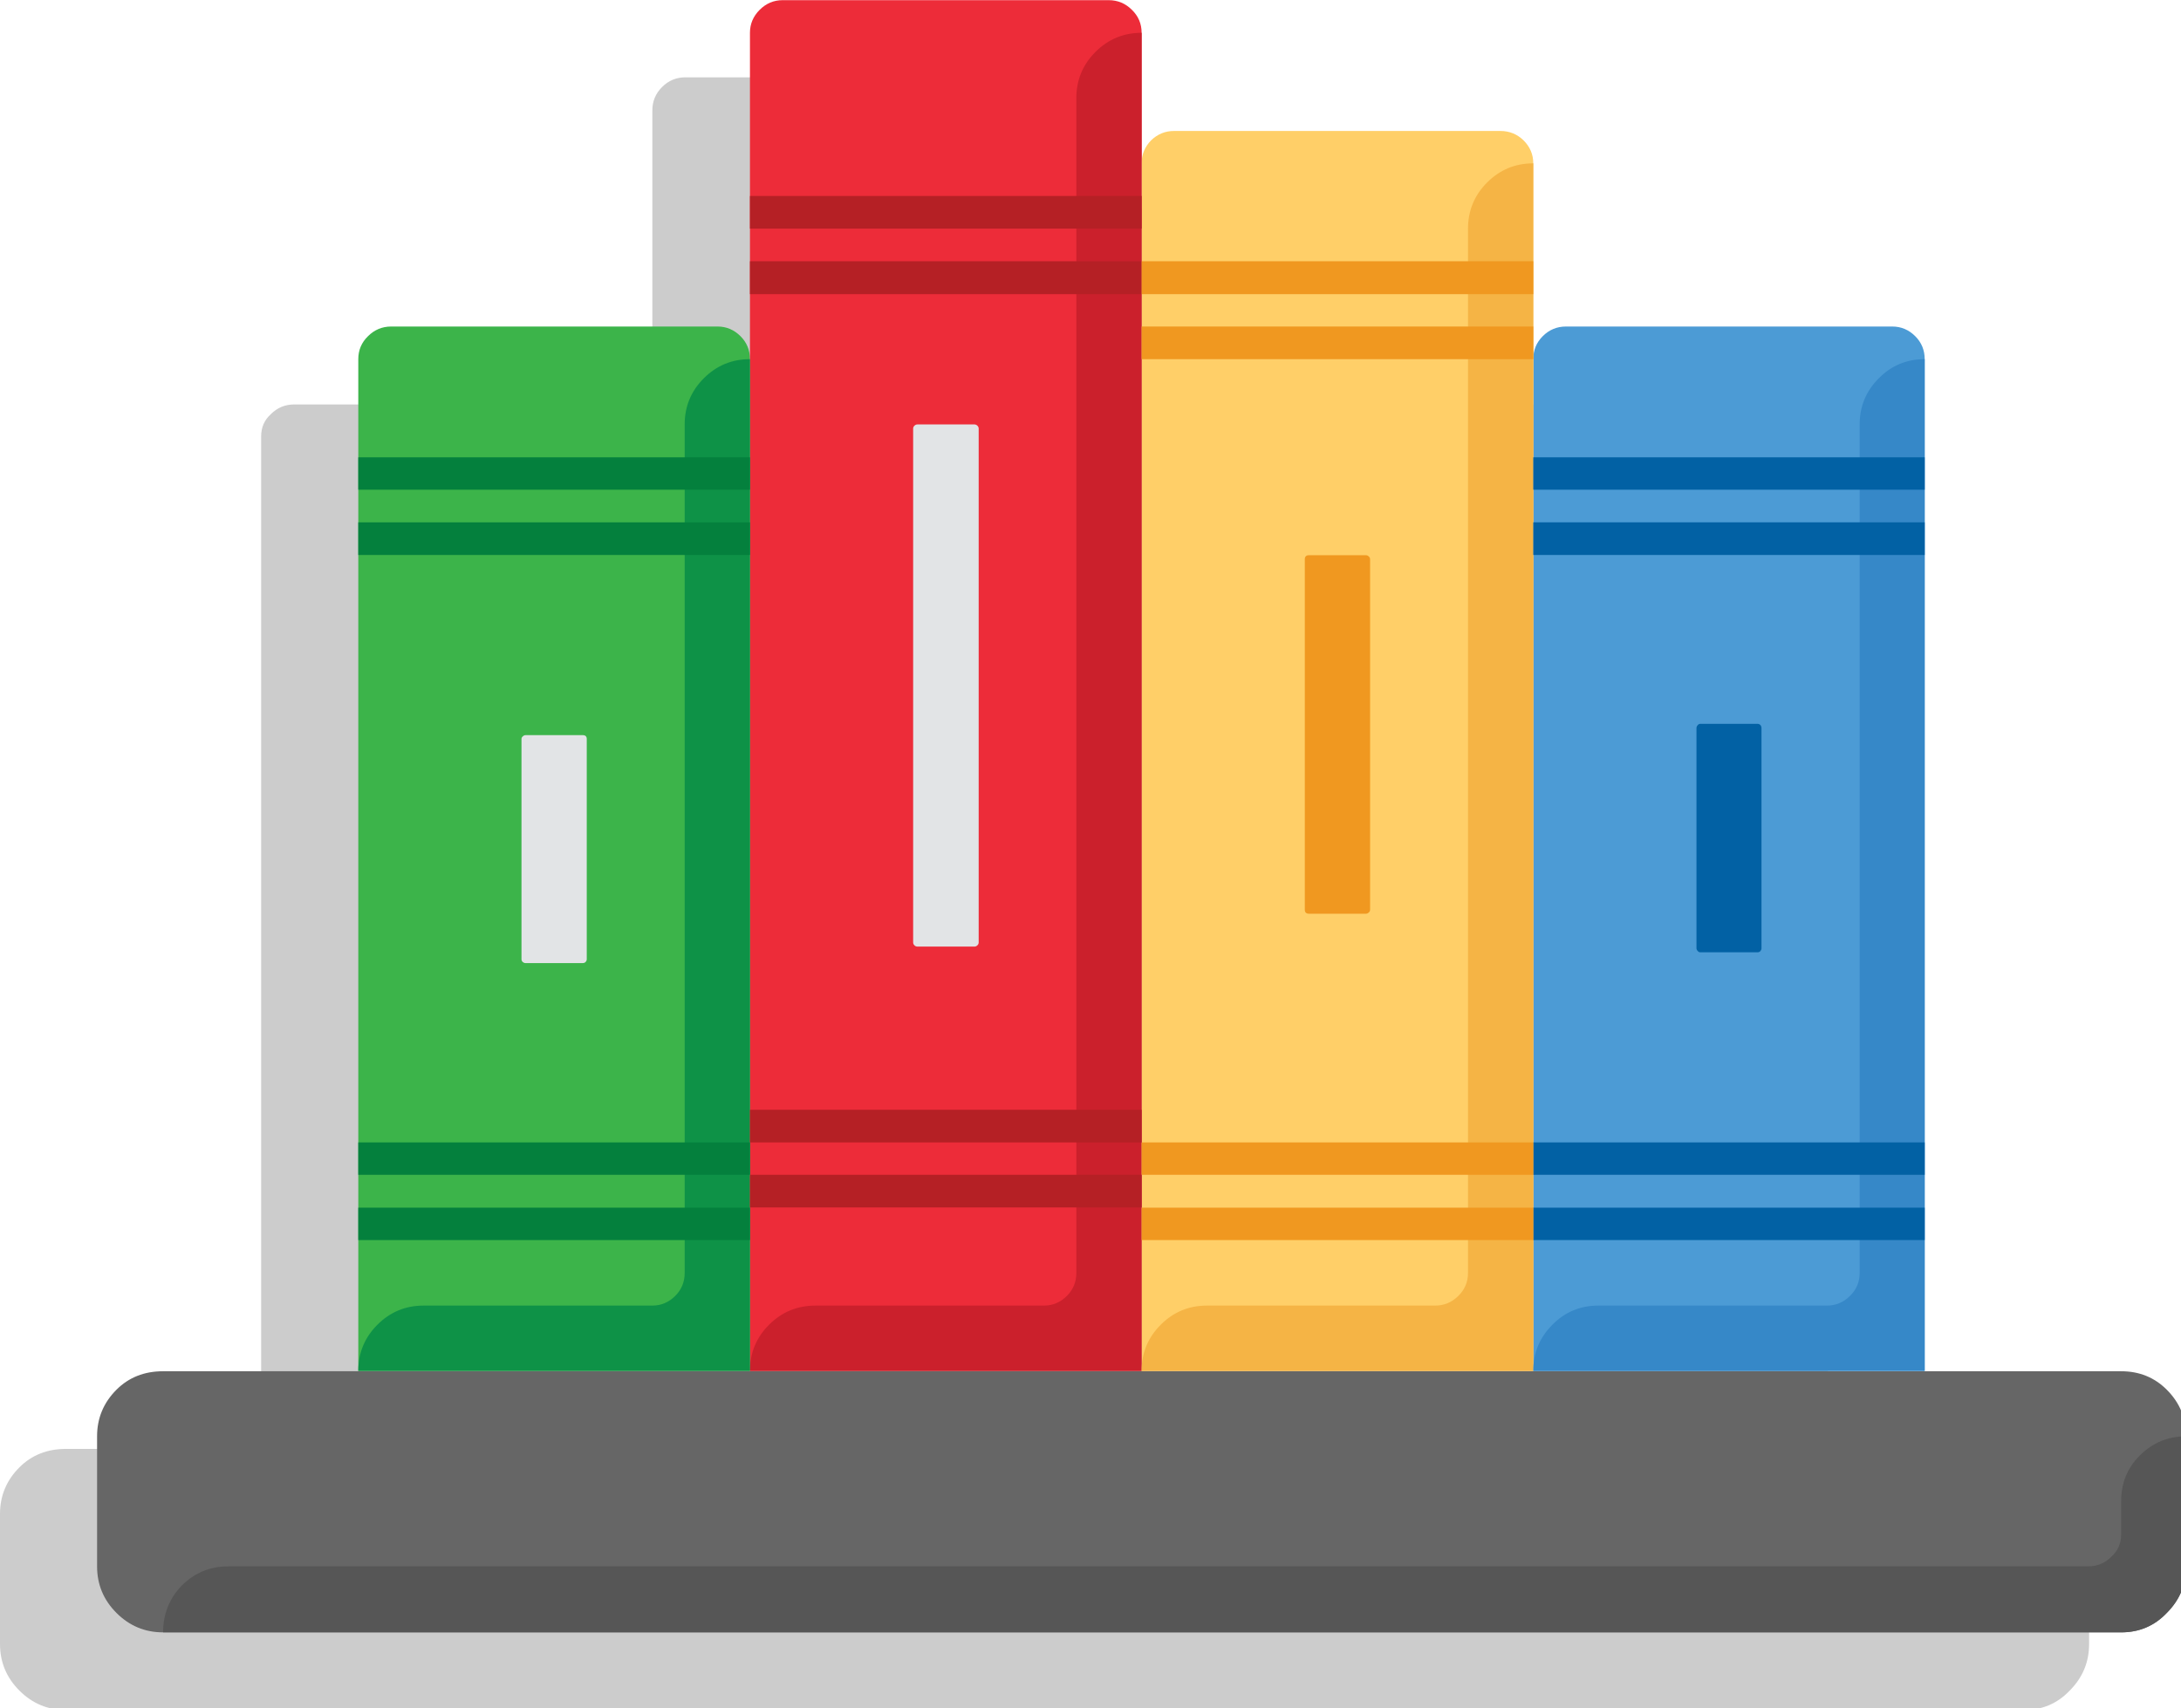
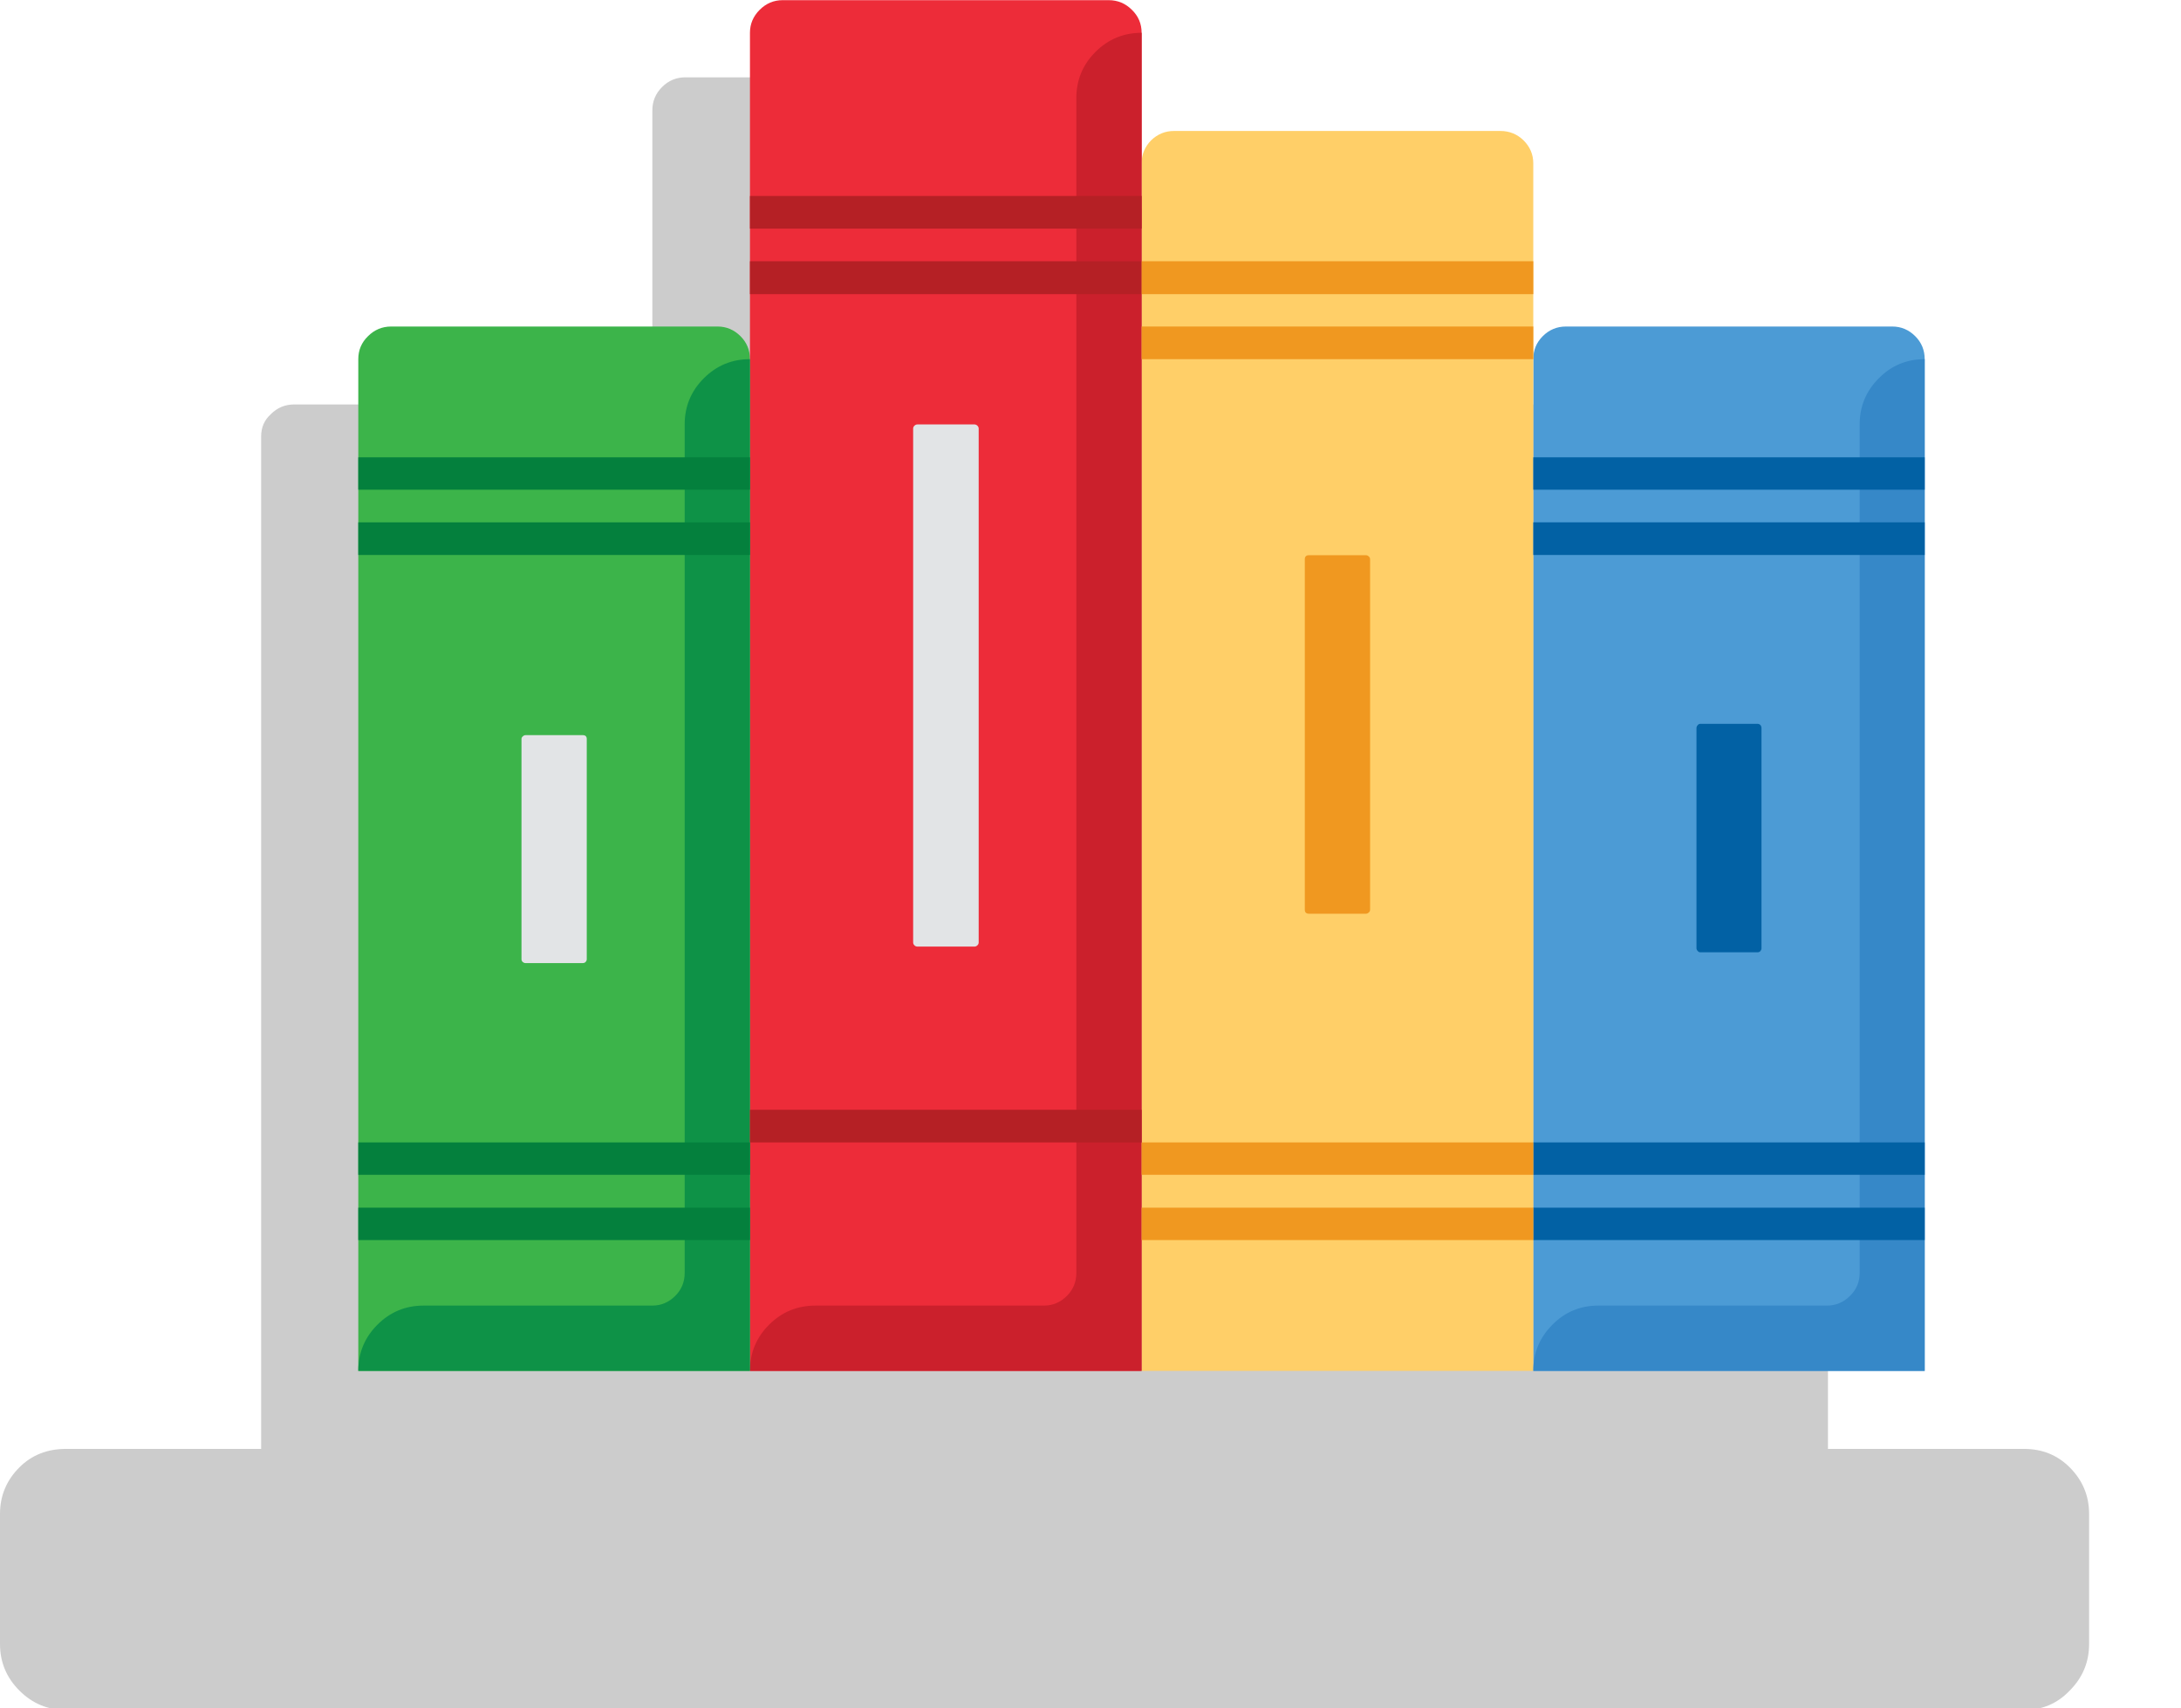
<svg xmlns="http://www.w3.org/2000/svg" xmlns:xlink="http://www.w3.org/1999/xlink" version="1.1" preserveAspectRatio="none" x="0px" y="0px" width="337px" height="264px" viewBox="0 0 337 264">
  <defs>
    <g id="Layer0_0_FILL">
      <path fill="#000000" fill-opacity="0.2" stroke="none" d=" M 353.2 364.1 Q 352.5 364.1 352 364.6 351.5 365.1 351.5 365.8 L 351.5 382.45 Q 351.486 381.886 351.05 381.45 350.55 380.95 349.85 380.95 L 333.05 380.95 Q 332.35 380.95 331.85 381.45 331.35 381.9 331.35 382.6 L 331.35 434.75 321.3 434.75 Q 319.85 434.75 318.9 435.7 317.9 436.7 317.9 438.1 L 317.9 444.8 Q 317.9 446.2 318.9 447.2 319.9 448.2 321.3 448.2 L 422.15 448.2 Q 423.55 448.2 424.5 447.2 425.5 446.2 425.5 444.8 L 425.5 438.1 Q 425.5 436.7 424.5 435.7 423.55 434.75 422.15 434.75 L 412.05 434.75 412.05 382.6 Q 412.05 381.9 411.55 381.45 411.05 380.95 410.35 380.95 L 393.55 380.95 Q 392.85 380.95 392.35 381.45 391.866 381.886 391.85 382.45 L 391.85 372.55 Q 391.85 371.85 391.4 371.35 390.9 370.85 390.2 370.85 L 373.35 370.85 Q 372.7 370.85 372.2 371.35 371.716 371.834 371.7 372.4 L 371.7 365.8 Q 371.7 365.1 371.2 364.6 370.7 364.1 370 364.1 L 353.2 364.1 Z" />
    </g>
    <g id="Layer0_0_MEMBER_0_MEMBER_0_FILL">
-       <path fill="#666666" stroke="none" d=" M 323.9 431.7 Q 322.9 432.7 322.9 434.1 L 322.9 440.8 Q 322.9 442.2 323.9 443.2 324.9 444.2 326.3 444.2 L 427.15 444.2 Q 428.55 444.2 429.5 443.2 430.5 442.2 430.5 440.8 L 430.5 434.1 Q 430.5 432.7 429.5 431.7 428.55 430.75 427.15 430.75 L 326.3 430.75 Q 324.85 430.75 323.9 431.7 Z" />
-     </g>
+       </g>
    <g id="Layer0_0_MEMBER_0_MEMBER_1_FILL">
-       <path fill="#565656" stroke="none" d=" M 428.1 435.1 Q 427.15 436.05 427.15 437.45 L 427.15 439.15 Q 427.15 439.85 426.65 440.3 426.15 440.8 425.45 440.8 L 329.65 440.8 Q 328.25 440.8 327.25 441.8 326.3 442.8 326.3 444.2 L 427.15 444.2 Q 428.55 444.2 429.5 443.2 430.5 442.2 430.5 440.8 L 430.5 434.1 Q 429.1 434.1 428.1 435.1 Z" />
-     </g>
+       </g>
    <g id="Layer0_0_MEMBER_0_MEMBER_2_FILL">
      <path fill="#3CB44A" stroke="none" d=" M -135.35 -84 Q -138 -84 -139.9 -82.1 -141.8 -80.25 -141.8 -77.6 L -141.8 120.8 -65 120.8 -65 -77.6 Q -65 -80.25 -66.85 -82.1 -68.75 -84 -71.35 -84 L -135.35 -84 Z" />
    </g>
    <g id="Layer0_0_MEMBER_0_MEMBER_3_FILL">
      <path fill="#4C9BD5" stroke="none" d=" M 95 -84 Q 92.35 -84 90.45 -82.1 88.6 -80.25 88.6 -77.6 L 88.6 120.8 165.35 120.8 165.35 -77.6 Q 165.35 -80.25 163.5 -82.1 161.6 -84 159 -84 L 95 -84 Z" />
    </g>
    <g id="Layer0_0_MEMBER_0_MEMBER_4_FILL">
      <path fill="#ED2C39" stroke="none" d=" M 11.8 -141.6 Q 11.8 -144.25 9.9 -146.1 8 -148 5.35 -148 L -58.6 -148 Q -61.2 -148 -63.1 -146.1 -65 -144.2 -65 -141.6 L -65 120.8 11.8 120.8 11.8 -141.6 Z" />
    </g>
    <g id="Layer0_0_MEMBER_0_MEMBER_5_FILL">
      <path fill="#FFCF68" stroke="none" d=" M 88.6 -116 Q 88.6 -118.6 86.7 -120.5 84.8 -122.35 82.15 -122.35 L 18.15 -122.35 Q 15.55 -122.35 13.65 -120.5 11.8 -118.6 11.8 -116 L 11.8 120.8 88.6 120.8 88.6 -116 Z" />
    </g>
    <g id="Layer0_0_MEMBER_0_MEMBER_6_FILL">
      <path fill="#CB202C" stroke="none" d=" M 11.8 -141.6 Q 6.5 -141.6 2.75 -137.85 -1 -134.1 -1 -128.8 L -1 101.6 Q -1 104.25 -2.85 106.1 -4.75 108 -7.35 108 L -52.15 108 Q -57.5 108 -61.25 111.75 -65 115.5 -65 120.8 L 11.8 120.8 11.8 -141.6 Z" />
    </g>
    <g id="Layer0_0_MEMBER_0_MEMBER_7_FILL">
-       <path fill="#F5B445" stroke="none" d=" M 79.55 -112.25 Q 75.8 -108.5 75.8 -103.15 L 75.8 101.6 Q 75.8 104.25 73.9 106.1 72 108 69.35 108 L 24.6 108 Q 19.3 108 15.55 111.75 11.8 115.5 11.8 120.8 L 88.6 120.8 88.6 -116 Q 83.3 -116 79.55 -112.25 Z" />
-     </g>
+       </g>
    <g id="Layer0_0_MEMBER_0_MEMBER_8_FILL">
      <path fill="#3688C8" stroke="none" d=" M 156.35 -73.85 Q 152.6 -70.1 152.6 -64.8 L 152.6 101.6 Q 152.6 104.25 150.7 106.1 148.8 108 146.15 108 L 101.35 108 Q 96.05 108 92.35 111.75 88.6 115.5 88.6 120.8 L 165.35 120.8 165.35 -77.6 Q 160.05 -77.6 156.35 -73.85 Z" />
    </g>
    <g id="Layer0_0_MEMBER_0_MEMBER_9_FILL">
      <path fill="#0E9247" stroke="none" d=" M -65 -77.6 Q -70.3 -77.6 -74.05 -73.85 -77.8 -70.1 -77.8 -64.8 L -77.8 101.6 Q -77.8 104.25 -79.65 106.1 -81.55 108 -84.15 108 L -129 108 Q -134.3 108 -138.05 111.75 -141.8 115.5 -141.8 120.8 L -65 120.8 -65 -77.6 Z" />
    </g>
    <g id="Layer0_0_MEMBER_0_MEMBER_10_FILL">
      <path fill="#B52025" stroke="none" d=" M 11.8 -103.2 L 11.8 -109.6 -65 -109.6 -65 -103.2 11.8 -103.2 Z" />
    </g>
    <g id="Layer0_0_MEMBER_0_MEMBER_11_FILL">
      <path fill="#B52025" stroke="none" d=" M 11.8 -90.35 L 11.8 -96.8 -65 -96.8 -65 -90.35 11.8 -90.35 Z" />
    </g>
    <g id="Layer0_0_MEMBER_0_MEMBER_12_FILL">
      <path fill="#04803D" stroke="none" d=" M -141.8 -58.35 L -141.8 -52 -65 -52 -65 -58.35 -141.8 -58.35 Z" />
    </g>
    <g id="Layer0_0_MEMBER_0_MEMBER_13_FILL">
      <path fill="#04803D" stroke="none" d=" M -141.8 -45.6 L -141.8 -39.2 -65 -39.2 -65 -45.6 -141.8 -45.6 Z" />
    </g>
    <g id="Layer0_0_MEMBER_0_MEMBER_14_FILL">
      <path fill="#04803D" stroke="none" d=" M -65 82.35 L -65 76 -141.8 76 -141.8 82.35 -65 82.35 Z" />
    </g>
    <g id="Layer0_0_MEMBER_0_MEMBER_15_FILL">
      <path fill="#04803D" stroke="none" d=" M -65 95.15 L -65 88.8 -141.8 88.8 -141.8 95.15 -65 95.15 Z" />
    </g>
    <g id="Layer0_0_MEMBER_0_MEMBER_16_FILL">
      <path fill="#0261A4" stroke="none" d=" M 88.6 -58.35 L 88.6 -52 165.35 -52 165.35 -58.35 88.6 -58.35 Z" />
    </g>
    <g id="Layer0_0_MEMBER_0_MEMBER_17_FILL">
      <path fill="#0261A4" stroke="none" d=" M 88.6 -45.6 L 88.6 -39.2 165.35 -39.2 165.35 -45.6 88.6 -45.6 Z" />
    </g>
    <g id="Layer0_0_MEMBER_0_MEMBER_18_FILL">
      <path fill="#0261A4" stroke="none" d=" M 165.35 82.35 L 165.35 76 88.6 76 88.6 82.35 165.35 82.35 Z" />
    </g>
    <g id="Layer0_0_MEMBER_0_MEMBER_19_FILL">
      <path fill="#0261A4" stroke="none" d=" M 165.35 95.15 L 165.35 88.8 88.6 88.8 88.6 95.15 165.35 95.15 Z" />
    </g>
    <g id="Layer0_0_MEMBER_0_MEMBER_20_FILL">
      <path fill="#F09820" stroke="none" d=" M 11.8 -96.8 L 11.8 -90.35 88.6 -90.35 88.6 -96.8 11.8 -96.8 Z" />
    </g>
    <g id="Layer0_0_MEMBER_0_MEMBER_21_FILL">
      <path fill="#F09820" stroke="none" d=" M 11.8 -84 L 11.8 -77.6 88.6 -77.6 88.6 -84 11.8 -84 Z" />
    </g>
    <g id="Layer0_0_MEMBER_0_MEMBER_22_FILL">
      <path fill="#F09820" stroke="none" d=" M 88.6 82.35 L 88.6 76 11.8 76 11.8 82.35 88.6 82.35 Z" />
    </g>
    <g id="Layer0_0_MEMBER_0_MEMBER_23_FILL">
      <path fill="#F09820" stroke="none" d=" M 88.6 95.15 L 88.6 88.8 11.8 88.8 11.8 95.15 88.6 95.15 Z" />
    </g>
    <g id="Layer0_0_MEMBER_0_MEMBER_24_FILL">
      <path fill="#B52025" stroke="none" d=" M 11.8 76 L 11.8 69.6 -65 69.6 -65 76 11.8 76 Z" />
    </g>
    <g id="Layer0_0_MEMBER_0_MEMBER_25_FILL">
-       <path fill="#B52025" stroke="none" d=" M 11.8 88.75 L 11.8 82.35 -65 82.35 -65 88.75 11.8 88.75 Z" />
-     </g>
+       </g>
    <g id="Layer0_0_MEMBER_0_MEMBER_26_FILL">
      <path fill="#E2E4E6" stroke="none" d=" M -20.15 -64 Q -20.15 -64.3 -20.4 -64.55 -20.65 -64.8 -21 -64.8 L -32.15 -64.8 Q -32.5 -64.8 -32.75 -64.55 -33 -64.3 -33 -64 L -33 36.8 Q -33 37.1 -32.75 37.35 -32.5 37.6 -32.15 37.6 L -21 37.6 Q -20.65 37.6 -20.4 37.35 -20.15 37.1 -20.15 36.8 L -20.15 -64 Z" />
    </g>
    <g id="Layer0_0_MEMBER_0_MEMBER_27_FILL">
      <path fill="#F09820" stroke="none" d=" M 56.6 -38.35 Q 56.6 -38.7 56.35 -38.9 56.1 -39.15 55.8 -39.15 L 44.6 -39.15 Q 43.8 -39.15 43.8 -38.35 L 43.8 30.35 Q 43.8 31.15 44.6 31.15 L 55.8 31.15 Q 56.1 31.15 56.35 30.9 56.6 30.7 56.6 30.35 L 56.6 -38.35 Z" />
    </g>
    <g id="Layer0_0_MEMBER_0_MEMBER_28_FILL">
      <path fill="#E2E4E6" stroke="none" d=" M -109.55 5.9 Q -109.8 6.1 -109.8 6.4 L -109.8 49.6 Q -109.8 49.9 -109.55 50.15 -109.3 50.35 -109 50.35 L -97.8 50.35 Q -97.45 50.35 -97.25 50.15 -97 49.9 -97 49.6 L -97 6.4 Q -97 5.65 -97.8 5.65 L -109 5.65 Q -109.3 5.65 -109.55 5.9 Z" />
    </g>
    <g id="Layer0_0_MEMBER_0_MEMBER_29_FILL">
      <path fill="#0261A4" stroke="none" d=" M 133.35 12.85 Q 133.35 12.5 133.15 12.25 132.9 12 132.6 12 L 121.35 12 Q 121.05 12 120.85 12.25 120.6 12.5 120.6 12.85 L 120.6 56 Q 120.6 56.3 120.85 56.55 121.05 56.8 121.35 56.8 L 132.6 56.8 Q 132.9 56.8 133.15 56.55 133.35 56.3 133.35 56 L 133.35 12.85 Z" />
    </g>
  </defs>
  <g transform="matrix( 3, 0, 0, 3, -953.7,-1080.35) ">
    <use xlink:href="#Layer0_0_FILL" />
  </g>
  <g transform="matrix( 3, 0, 0, 3, -953.7,-1080.35) ">
    <use xlink:href="#Layer0_0_MEMBER_0_MEMBER_0_FILL" />
  </g>
  <g transform="matrix( 3, 0, 0, 3, -953.7,-1080.35) ">
    <use xlink:href="#Layer0_0_MEMBER_0_MEMBER_1_FILL" />
  </g>
  <g transform="matrix( 0.788, 0, 0, 0.788, 167.1,116.65) ">
    <use xlink:href="#Layer0_0_MEMBER_0_MEMBER_2_FILL" />
  </g>
  <g transform="matrix( 0.788, 0, 0, 0.788, 167.1,116.65) ">
    <use xlink:href="#Layer0_0_MEMBER_0_MEMBER_3_FILL" />
  </g>
  <g transform="matrix( 0.788, 0, 0, 0.788, 167.1,116.65) ">
    <use xlink:href="#Layer0_0_MEMBER_0_MEMBER_4_FILL" />
  </g>
  <g transform="matrix( 0.788, 0, 0, 0.788, 167.1,116.65) ">
    <use xlink:href="#Layer0_0_MEMBER_0_MEMBER_5_FILL" />
  </g>
  <g transform="matrix( 0.788, 0, 0, 0.788, 167.1,116.65) ">
    <use xlink:href="#Layer0_0_MEMBER_0_MEMBER_6_FILL" />
  </g>
  <g transform="matrix( 0.788, 0, 0, 0.788, 167.1,116.65) ">
    <use xlink:href="#Layer0_0_MEMBER_0_MEMBER_7_FILL" />
  </g>
  <g transform="matrix( 0.788, 0, 0, 0.788, 167.1,116.65) ">
    <use xlink:href="#Layer0_0_MEMBER_0_MEMBER_8_FILL" />
  </g>
  <g transform="matrix( 0.788, 0, 0, 0.788, 167.1,116.65) ">
    <use xlink:href="#Layer0_0_MEMBER_0_MEMBER_9_FILL" />
  </g>
  <g transform="matrix( 0.788, 0, 0, 0.788, 167.1,116.65) ">
    <use xlink:href="#Layer0_0_MEMBER_0_MEMBER_10_FILL" />
  </g>
  <g transform="matrix( 0.788, 0, 0, 0.788, 167.1,116.65) ">
    <use xlink:href="#Layer0_0_MEMBER_0_MEMBER_11_FILL" />
  </g>
  <g transform="matrix( 0.788, 0, 0, 0.788, 167.1,116.65) ">
    <use xlink:href="#Layer0_0_MEMBER_0_MEMBER_12_FILL" />
  </g>
  <g transform="matrix( 0.788, 0, 0, 0.788, 167.1,116.65) ">
    <use xlink:href="#Layer0_0_MEMBER_0_MEMBER_13_FILL" />
  </g>
  <g transform="matrix( 0.788, 0, 0, 0.788, 167.1,116.65) ">
    <use xlink:href="#Layer0_0_MEMBER_0_MEMBER_14_FILL" />
  </g>
  <g transform="matrix( 0.788, 0, 0, 0.788, 167.1,116.65) ">
    <use xlink:href="#Layer0_0_MEMBER_0_MEMBER_15_FILL" />
  </g>
  <g transform="matrix( 0.788, 0, 0, 0.788, 167.1,116.65) ">
    <use xlink:href="#Layer0_0_MEMBER_0_MEMBER_16_FILL" />
  </g>
  <g transform="matrix( 0.788, 0, 0, 0.788, 167.1,116.65) ">
    <use xlink:href="#Layer0_0_MEMBER_0_MEMBER_17_FILL" />
  </g>
  <g transform="matrix( 0.788, 0, 0, 0.788, 167.1,116.65) ">
    <use xlink:href="#Layer0_0_MEMBER_0_MEMBER_18_FILL" />
  </g>
  <g transform="matrix( 0.788, 0, 0, 0.788, 167.1,116.65) ">
    <use xlink:href="#Layer0_0_MEMBER_0_MEMBER_19_FILL" />
  </g>
  <g transform="matrix( 0.788, 0, 0, 0.788, 167.1,116.65) ">
    <use xlink:href="#Layer0_0_MEMBER_0_MEMBER_20_FILL" />
  </g>
  <g transform="matrix( 0.788, 0, 0, 0.788, 167.1,116.65) ">
    <use xlink:href="#Layer0_0_MEMBER_0_MEMBER_21_FILL" />
  </g>
  <g transform="matrix( 0.788, 0, 0, 0.788, 167.1,116.65) ">
    <use xlink:href="#Layer0_0_MEMBER_0_MEMBER_22_FILL" />
  </g>
  <g transform="matrix( 0.788, 0, 0, 0.788, 167.1,116.65) ">
    <use xlink:href="#Layer0_0_MEMBER_0_MEMBER_23_FILL" />
  </g>
  <g transform="matrix( 0.788, 0, 0, 0.788, 167.1,116.65) ">
    <use xlink:href="#Layer0_0_MEMBER_0_MEMBER_24_FILL" />
  </g>
  <g transform="matrix( 0.788, 0, 0, 0.788, 167.1,116.65) ">
    <use xlink:href="#Layer0_0_MEMBER_0_MEMBER_25_FILL" />
  </g>
  <g transform="matrix( 0.788, 0, 0, 0.788, 167.1,116.65) ">
    <use xlink:href="#Layer0_0_MEMBER_0_MEMBER_26_FILL" />
  </g>
  <g transform="matrix( 0.788, 0, 0, 0.788, 167.1,116.65) ">
    <use xlink:href="#Layer0_0_MEMBER_0_MEMBER_27_FILL" />
  </g>
  <g transform="matrix( 0.788, 0, 0, 0.788, 167.1,109.15) ">
    <use xlink:href="#Layer0_0_MEMBER_0_MEMBER_28_FILL" />
  </g>
  <g transform="matrix( 0.788, 0, 0, 0.788, 167.1,102.4) ">
    <use xlink:href="#Layer0_0_MEMBER_0_MEMBER_29_FILL" />
  </g>
</svg>